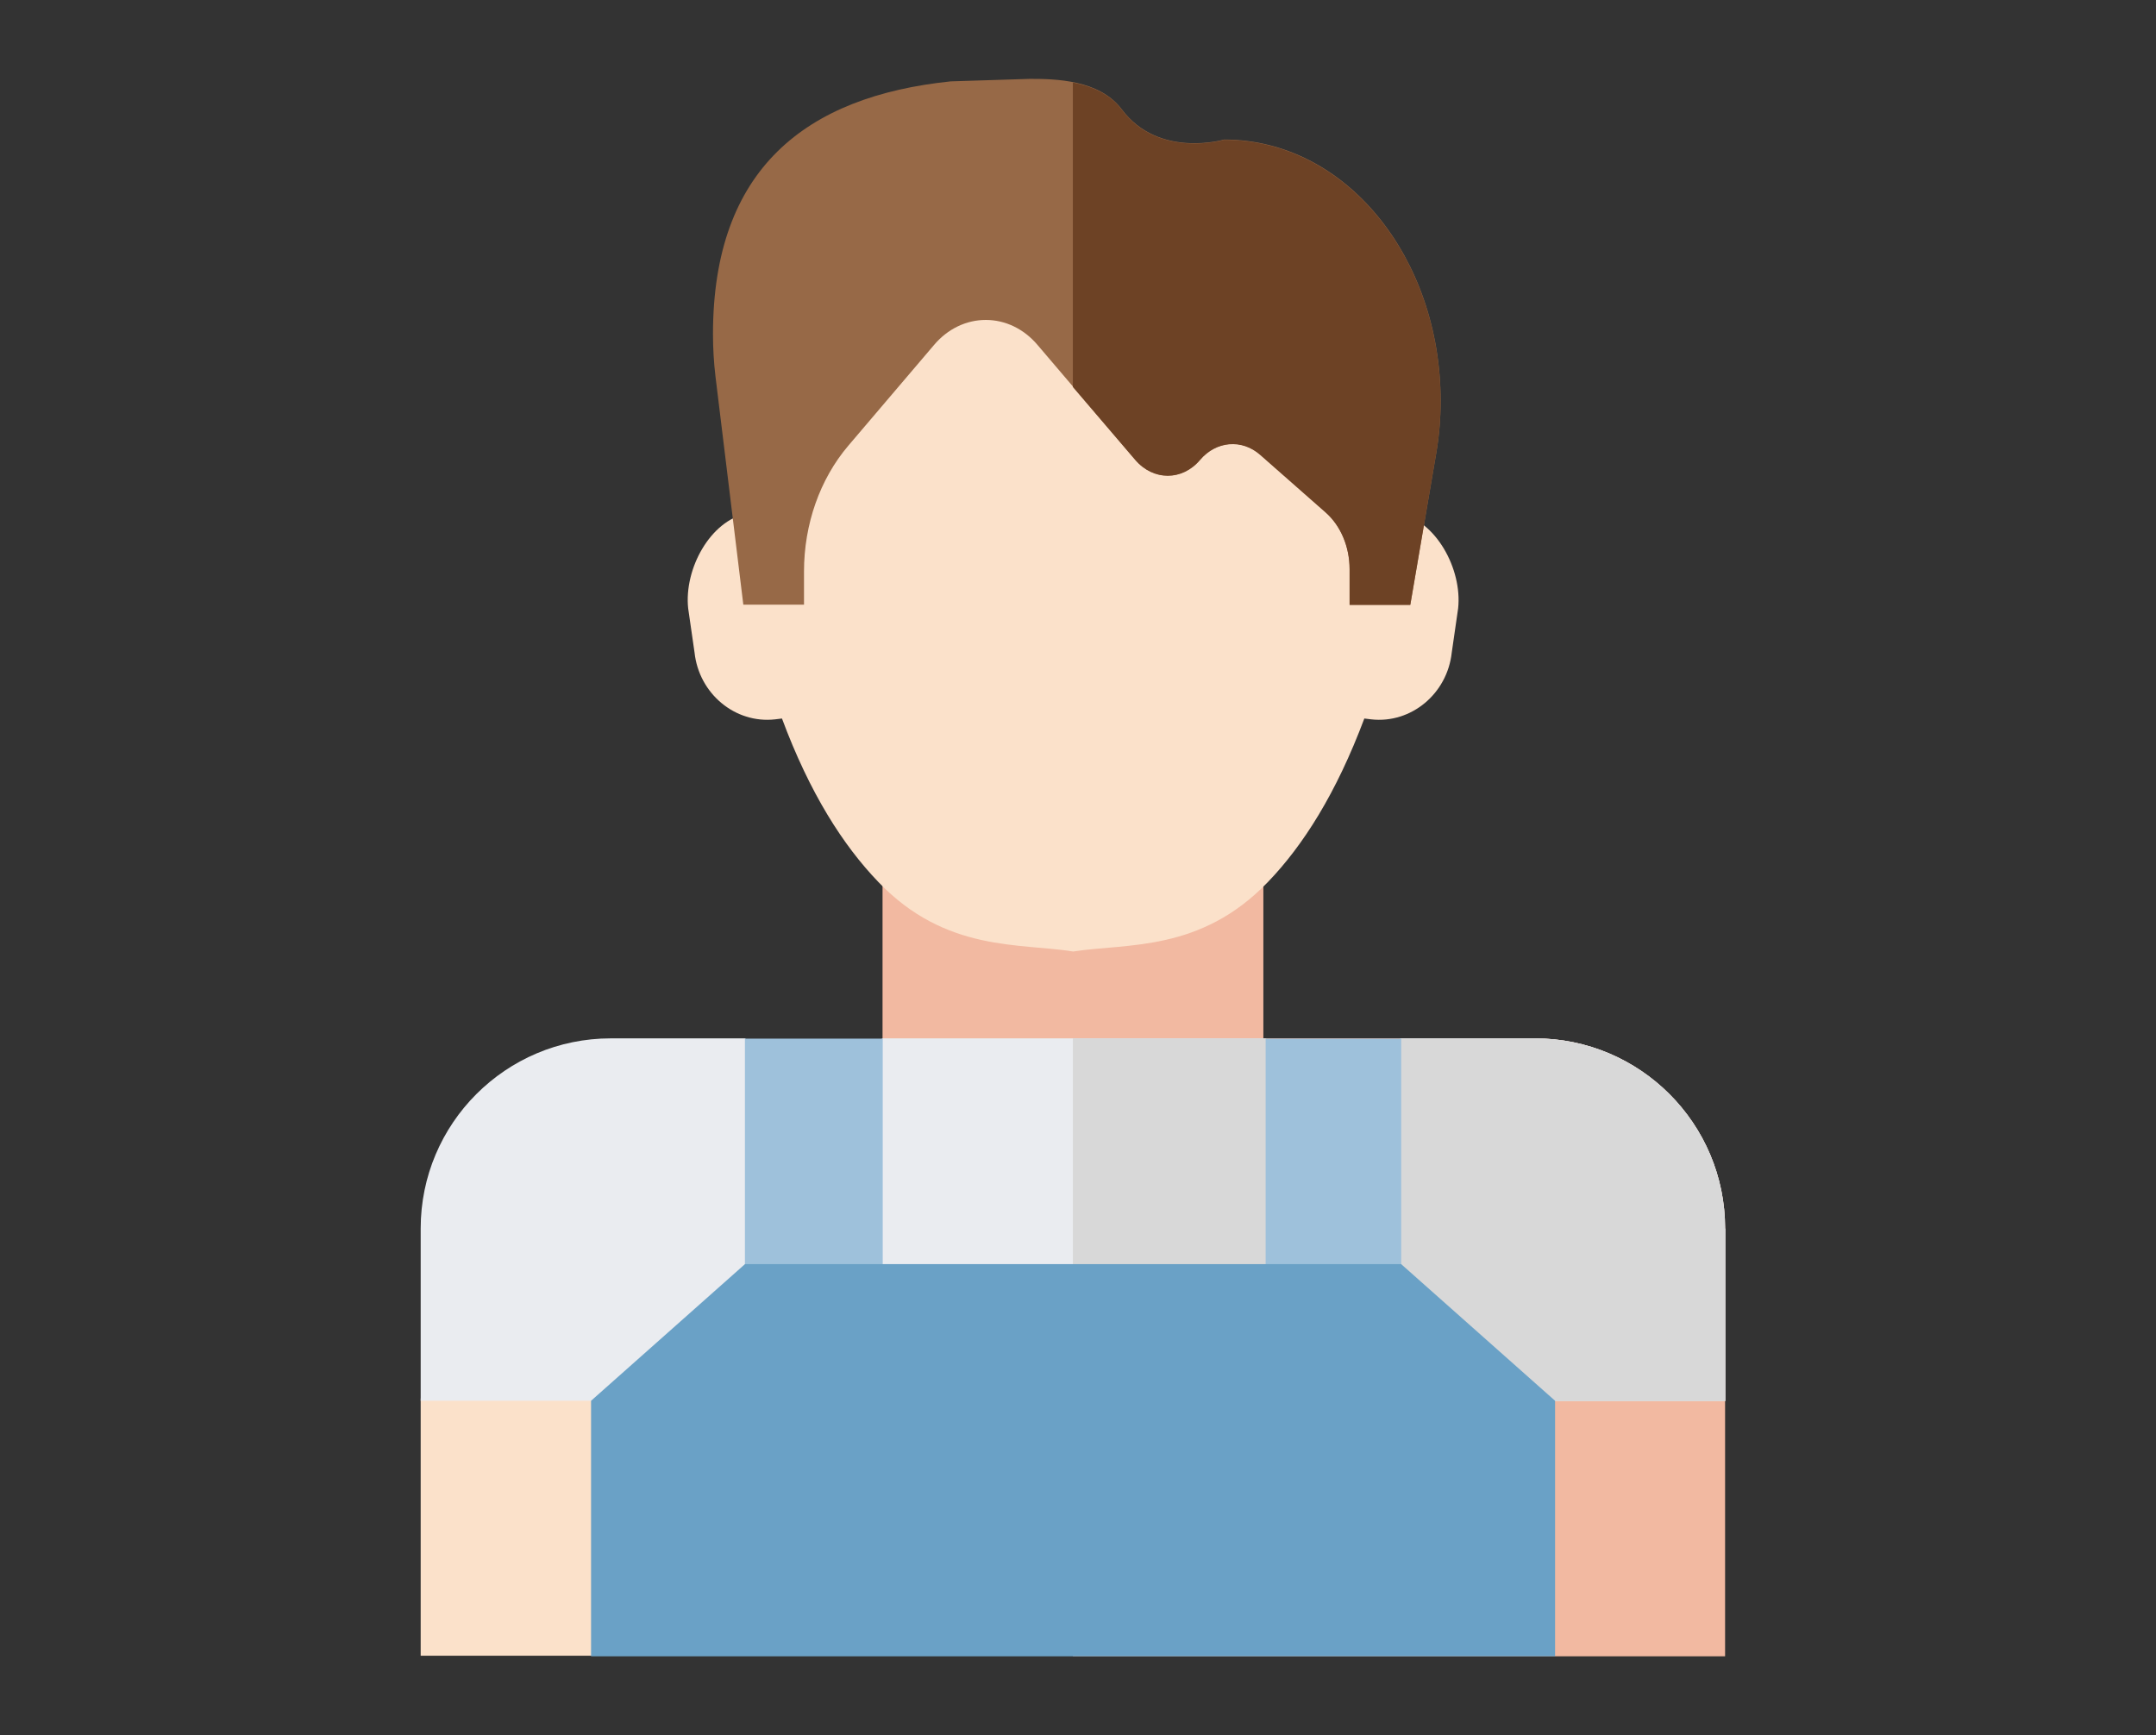
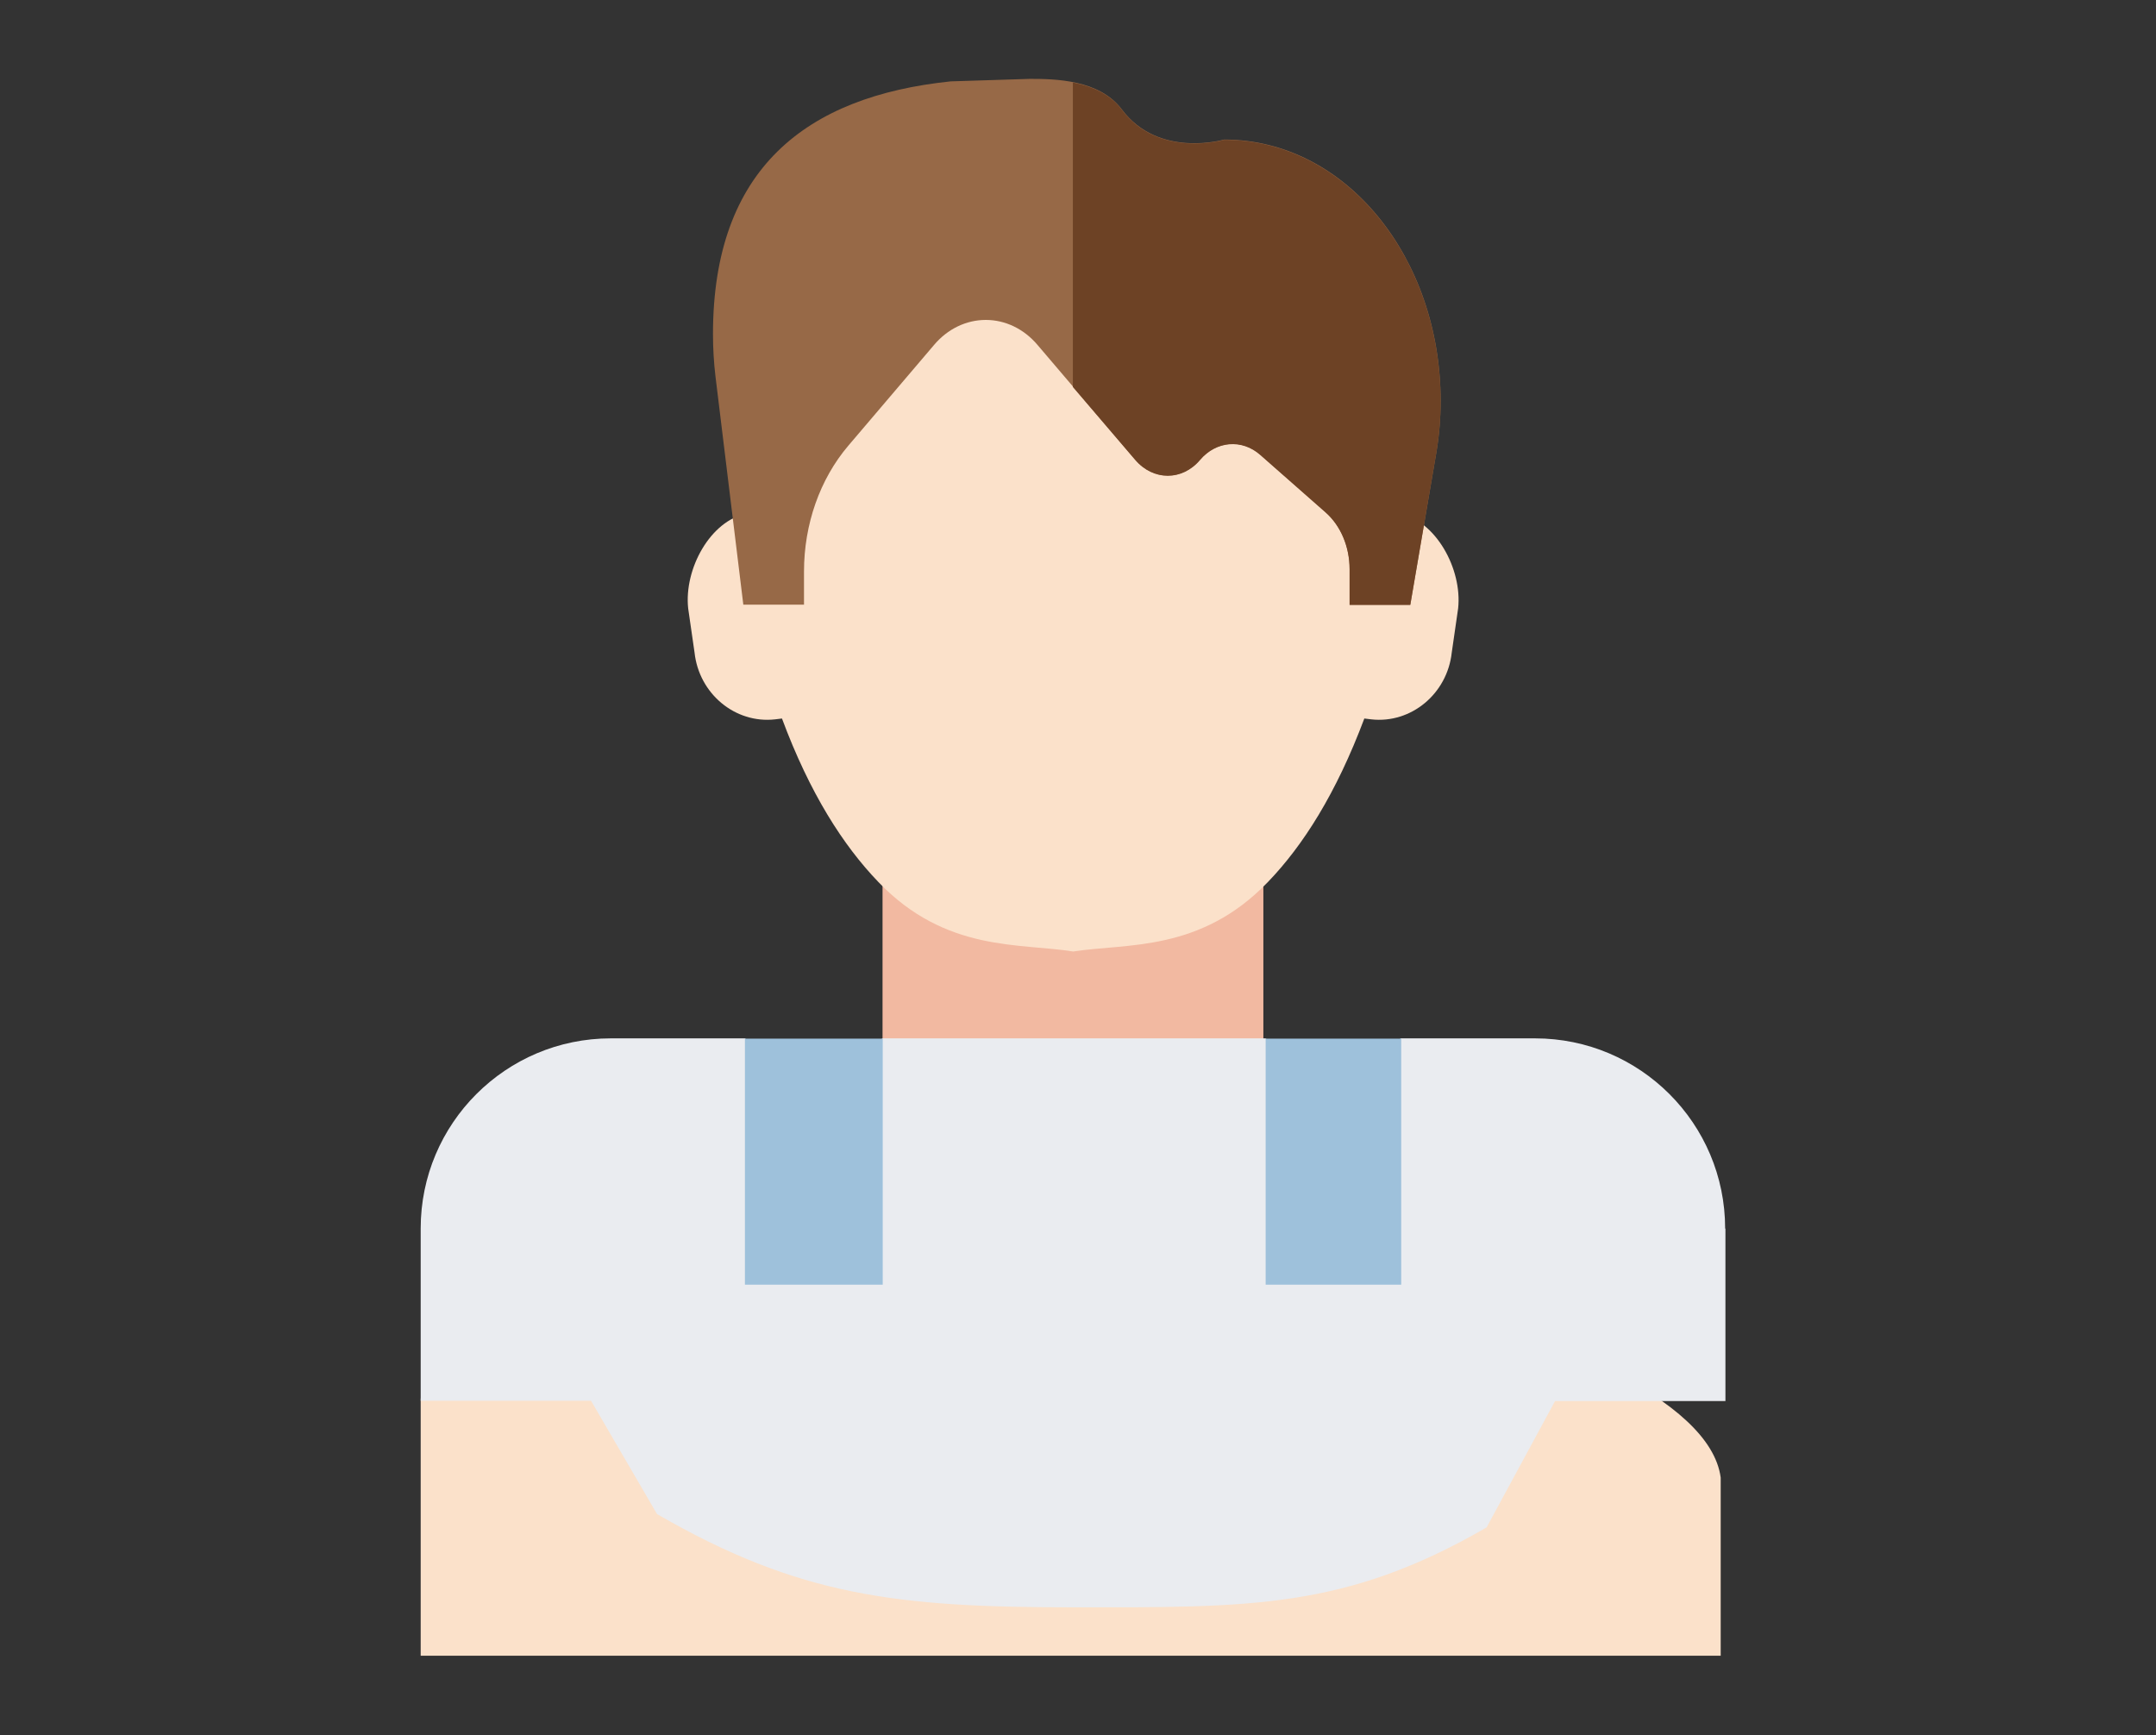
<svg xmlns="http://www.w3.org/2000/svg" width="82" height="66" viewBox="0 0 82 66" fill="none">
  <rect x="0" y="0" width="82" height="66" fill="#333333" stroke="none" />
  <path d="M33.566 32.486H48.05V42.216H33.566V32.486Z" fill="#F2B9A1" />
  <path d="M53.192 19.527C52.674 11.587 46.247 8.654 40.805 8.654C35.363 8.654 28.947 11.587 28.418 19.527C27.009 19.802 26.014 21.645 26.173 23.138L26.416 24.821C26.586 26.388 27.962 27.532 29.476 27.362L29.741 27.33C30.8 30.178 32.07 32.158 33.404 33.545C35.966 36.224 38.783 35.864 40.816 36.192C42.848 35.874 45.654 36.224 48.227 33.545C49.561 32.158 50.821 30.178 51.89 27.33L52.155 27.362C53.669 27.532 55.045 26.388 55.215 24.821L55.458 23.138C55.617 21.645 54.611 19.802 53.214 19.527H53.192Z" fill="#FBE1CA" />
  <path d="M16 63V53.28C16 49.289 40.722 46.367 40.722 46.367C40.722 46.367 64.639 50.168 65.444 56.203V62.979H16V63Z" fill="#FBE1CA" />
-   <path d="M40.805 63V39.496H58.38C62.372 39.496 65.611 42.735 65.611 46.727V63H40.805Z" fill="#F2B9A1" />
  <path d="M65.624 46.737V53.291H59.144L56.54 58.098C51.151 61.221 47.498 61.137 40.817 61.137C34.136 61.137 30.389 60.713 24.989 57.59L22.48 53.281H16V46.727C16 42.735 19.24 39.496 23.231 39.496H28.334L30.95 41.391L33.565 39.496H48.133L50.706 41.391L53.279 39.496H58.382C62.374 39.496 65.613 42.735 65.613 46.727L65.624 46.737Z" fill="#EAECF0" />
-   <path d="M65.611 46.737V53.291H59.132L56.527 58.098C51.138 61.221 47.485 61.137 40.805 61.137V39.496H48.131L50.704 41.391L53.277 39.496H58.38C62.372 39.496 65.611 42.735 65.611 46.727V46.737Z" fill="#D8D8D8" />
  <path d="M28.332 39.506H33.573V48.865H28.332V39.506Z" fill="#9EC1DB" />
  <path d="M48.137 39.506H53.293V48.865H48.137V39.506Z" fill="#9EC1DB" />
-   <path d="M22.48 63V53.281L28.335 48.082H53.29L59.145 53.281V63H22.48Z" fill="#6AA1C6" />
  <path d="M51.331 23H53.639L54.634 17.187C54.74 16.552 54.793 15.906 54.793 15.25C54.793 9.808 51.193 5.308 46.556 5.308C46.556 5.308 44.078 6.039 42.67 4.165C41.813 3.021 40.119 3 39.166 3L36.159 3.095C30.643 3.667 27.117 6.43 27.117 12.709C27.117 13.249 27.149 13.789 27.212 14.318L28.271 23H30.579V21.74C30.579 19.94 31.183 18.225 32.263 16.954L35.524 13.122C36.042 12.508 36.752 12.169 37.493 12.169C38.234 12.169 38.944 12.508 39.462 13.122L43.178 17.484C43.867 18.288 44.968 18.288 45.645 17.484C46.26 16.764 47.234 16.679 47.932 17.293L50.41 19.474C50.992 19.983 51.331 20.787 51.331 21.645V23Z" fill="#976947" />
  <path d="M45.643 17.494C46.257 16.774 47.231 16.69 47.93 17.304L50.408 19.485C50.99 19.993 51.329 20.798 51.329 21.655V23.011H53.637L54.632 17.198C54.738 16.563 54.791 15.917 54.791 15.261C54.791 9.818 51.191 5.319 46.554 5.319C46.554 5.319 44.076 6.049 42.668 4.175C42.213 3.561 41.504 3.275 40.805 3.138V14.72L43.176 17.494C43.864 18.299 44.966 18.299 45.643 17.494Z" fill="#6D4225" />
</svg>